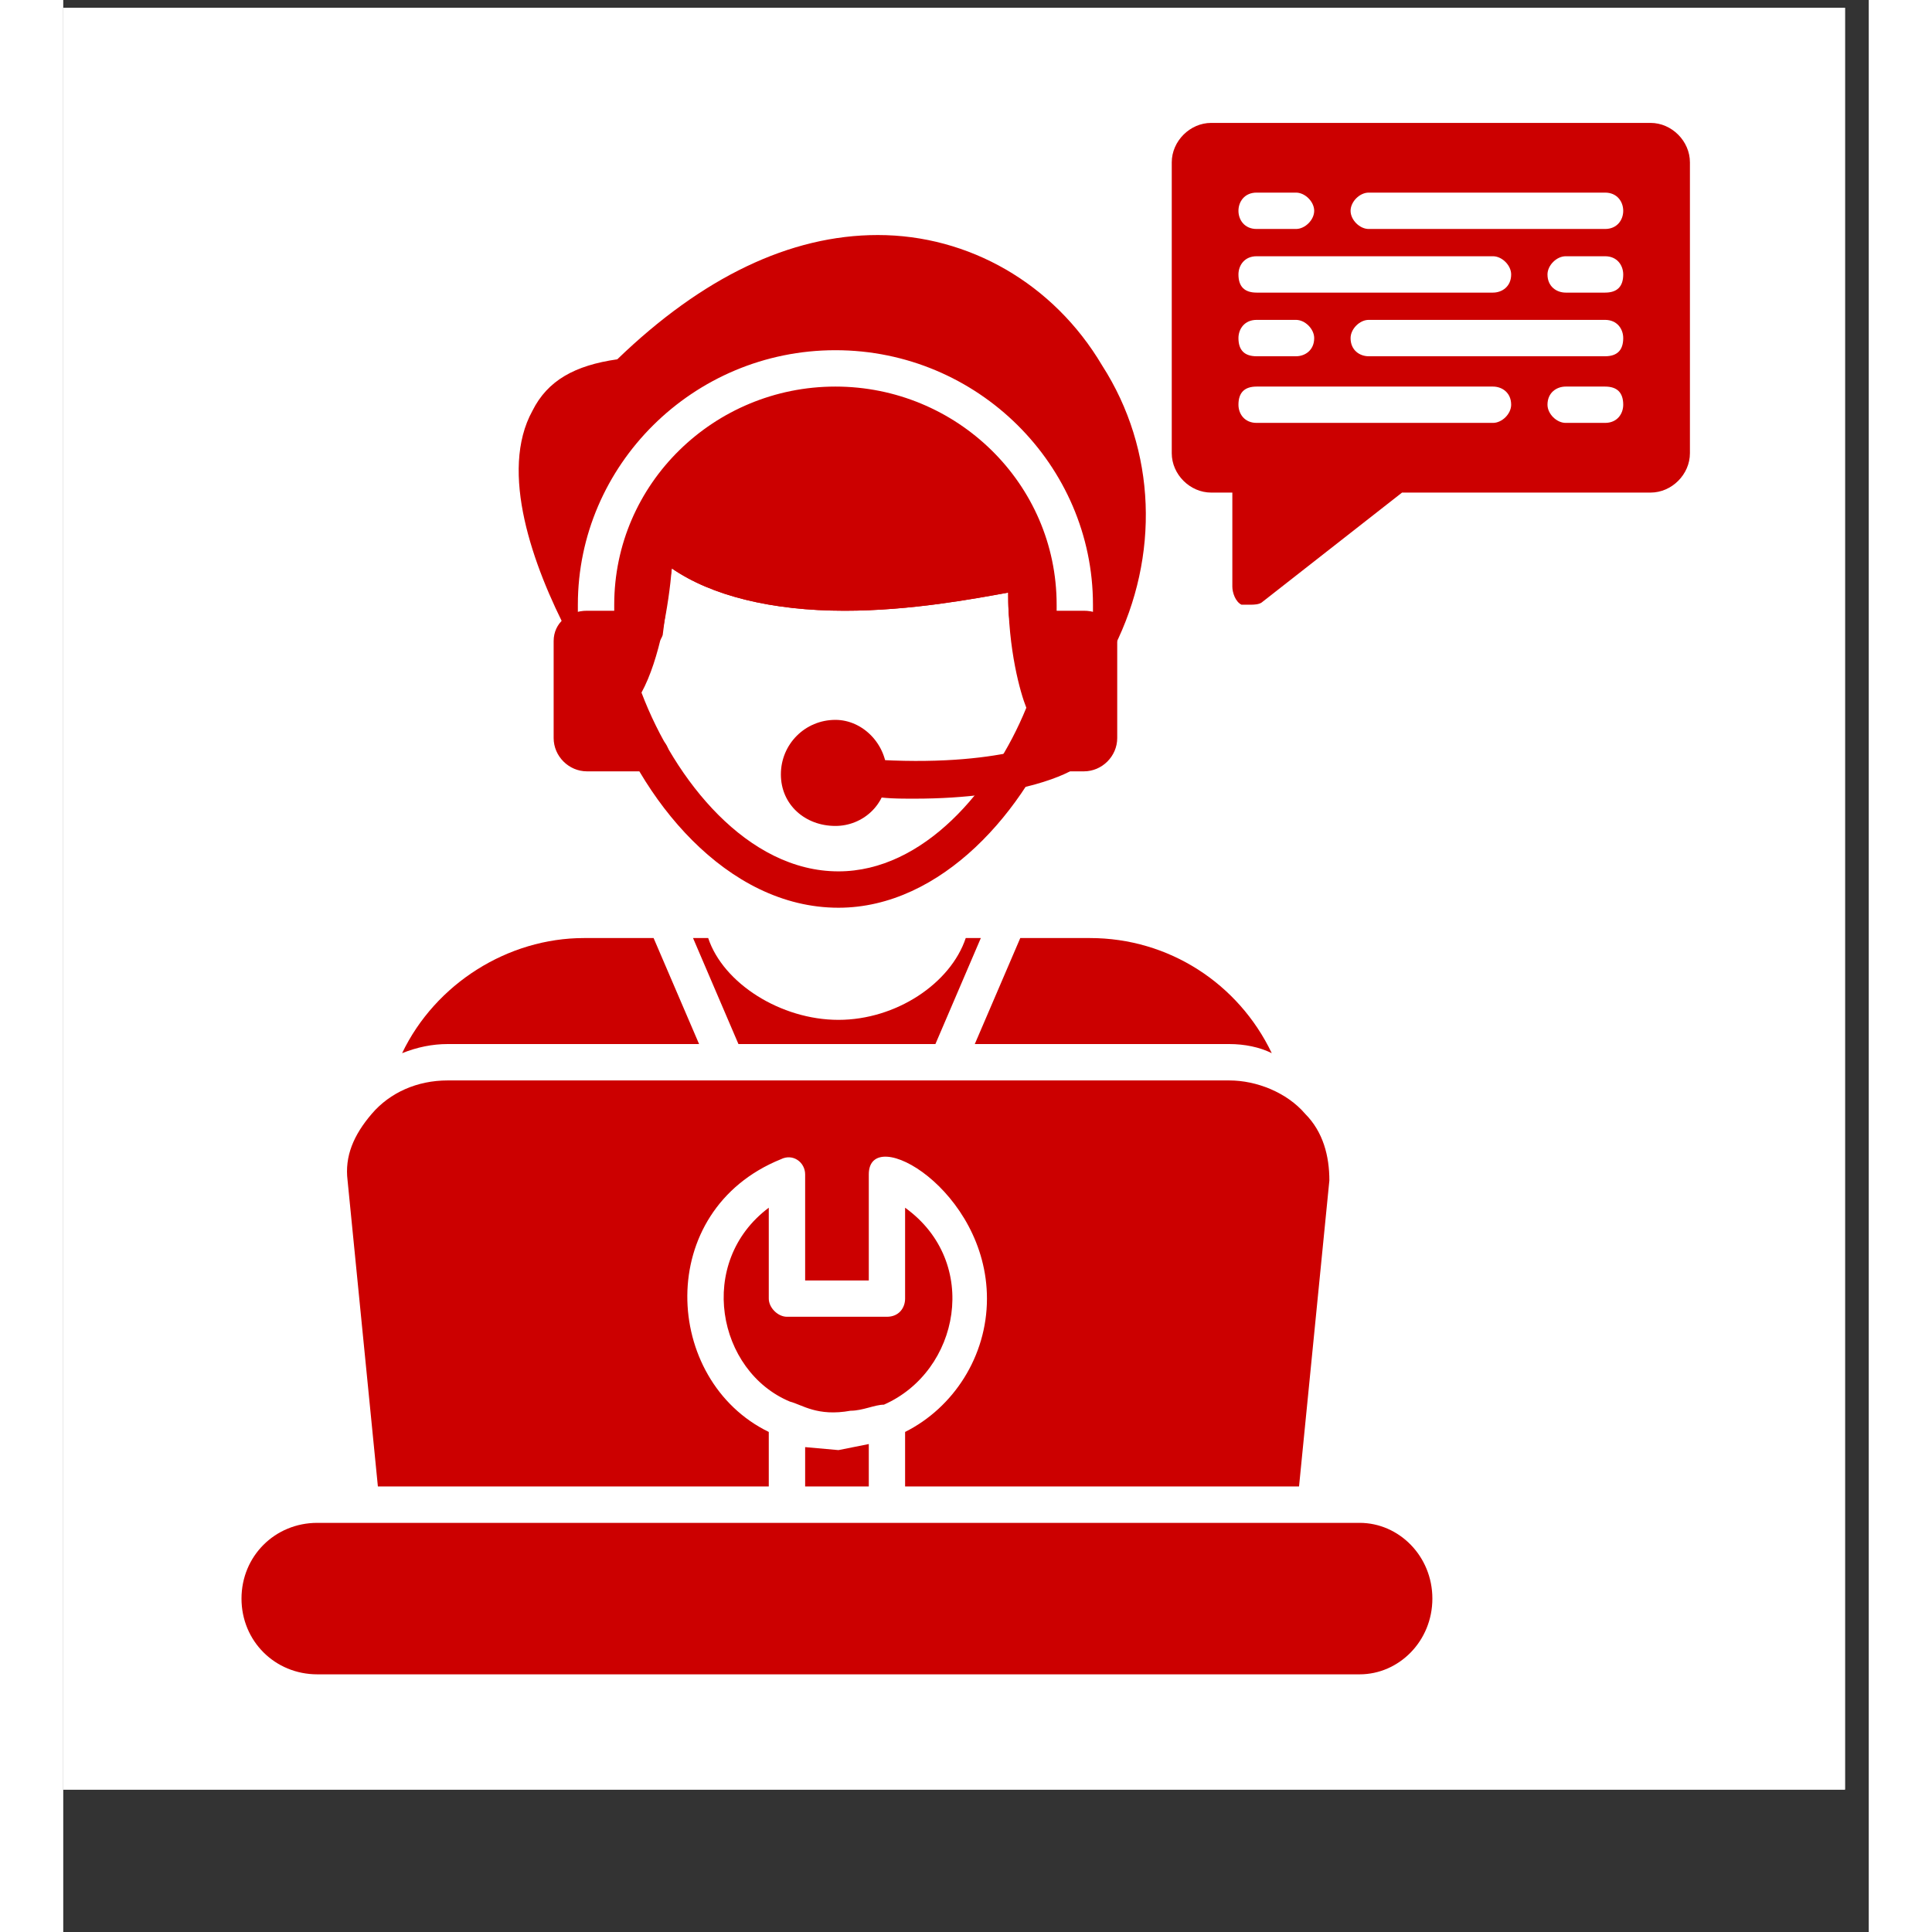
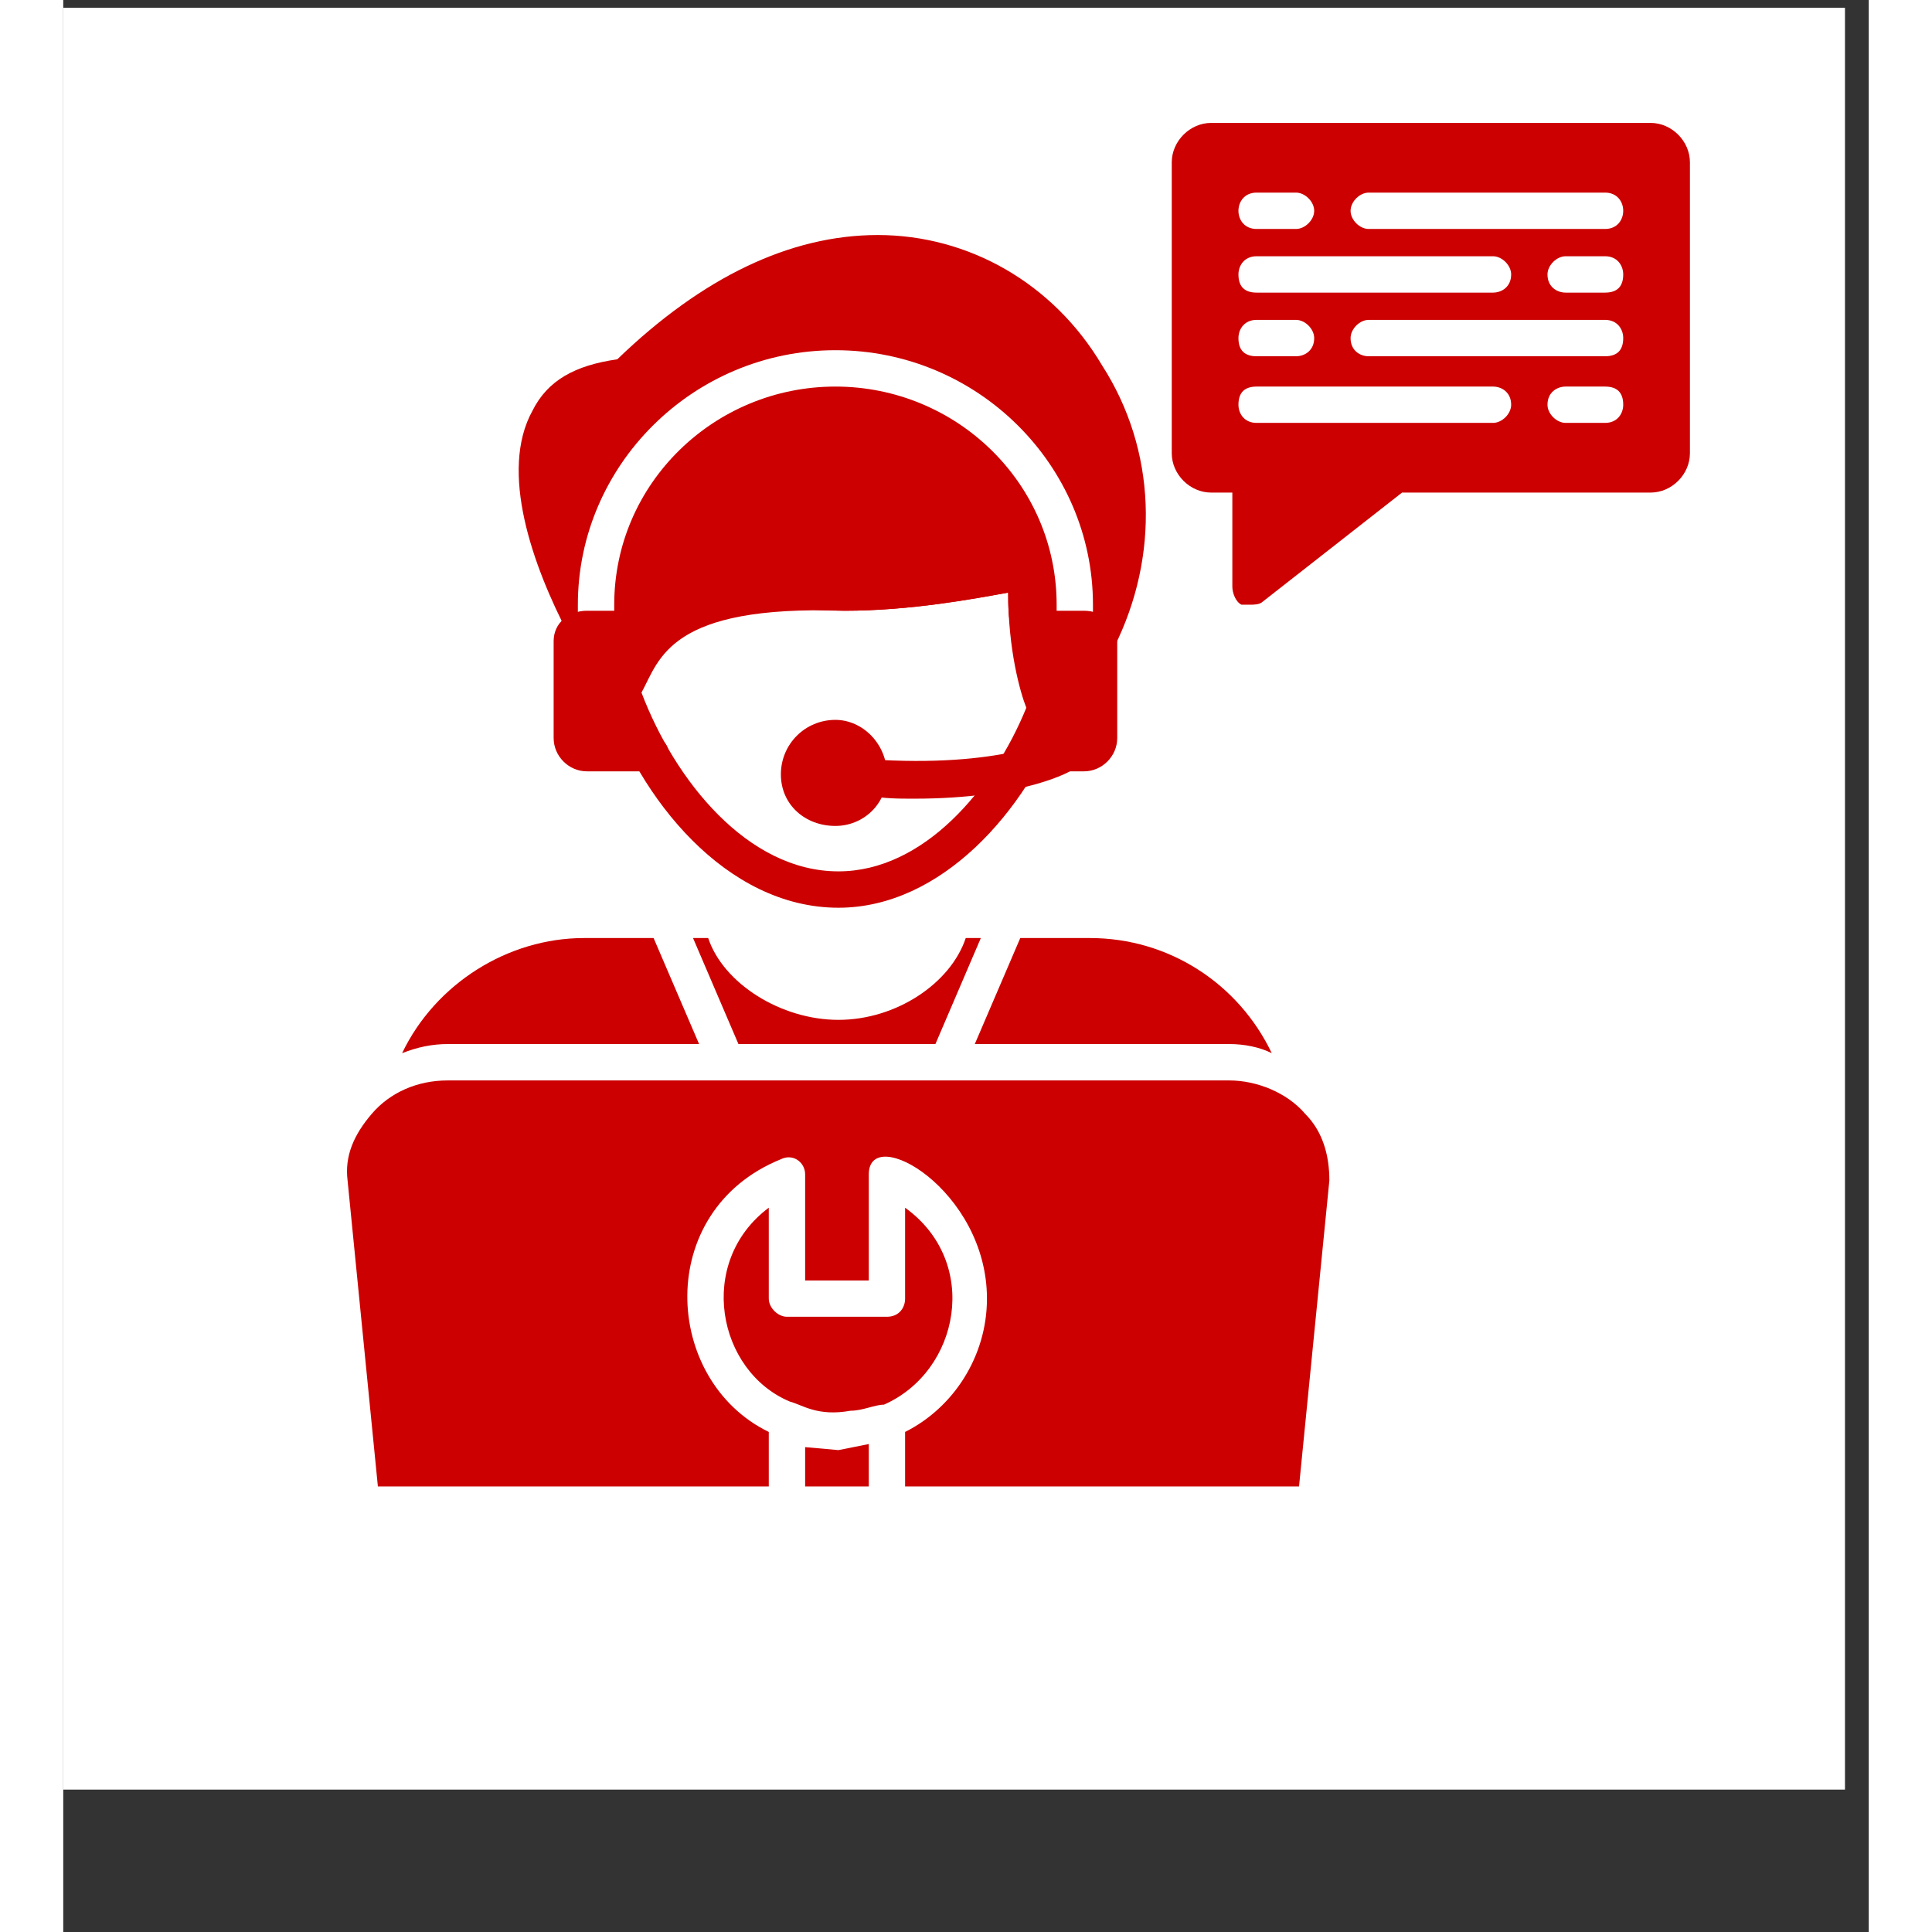
<svg xmlns="http://www.w3.org/2000/svg" width="150" zoomAndPan="magnify" viewBox="0 0 113.04 120.96" height="150" preserveAspectRatio="xMidYMid meet" version="1.2">
  <rect x="0" y="0" width="113.04" height="120.96" fill="#333333" stroke="none" />
  <defs>
    <clipPath id="f72a74a9d2">
      <path d="M 0 0.488 L 111.551 0.488 L 111.551 112.043 L 0 112.043 Z M 0 0.488 " />
    </clipPath>
    <clipPath id="09bfa67907">
-       <path d="M 11.156 95 L 86 95 L 86 105 L 11.156 105 Z M 11.156 95 " />
-     </clipPath>
+       </clipPath>
    <clipPath id="0c623060f6">
      <path d="M 69 7.695 L 101.883 7.695 L 101.883 38 L 69 38 Z M 69 7.695 " />
    </clipPath>
  </defs>
  <g id="99608cfa81">
    <g clip-rule="nonzero" clip-path="url(#f72a74a9d2)">
      <path style=" stroke:none;fill-rule:nonzero;fill:#ffffff;fill-opacity:1;" d="M 0 0.488 L 111.551 0.488 L 111.551 112.043 L 0 112.043 Z M 0 0.488 " />
-       <path style=" stroke:none;fill-rule:nonzero;fill:#ffffff;fill-opacity:1;" d="M 0 0.488 L 111.551 0.488 L 111.551 112.043 L 0 112.043 Z M 0 0.488 " />
    </g>
    <path style=" stroke:none;fill-rule:evenodd;fill:#cc0000;fill-opacity:1;" d="M 21.215 65.938 C 23.305 61.574 27.855 58.73 32.598 58.73 L 36.961 58.73 L 39.809 65.367 L 24.062 65.367 C 23.113 65.367 22.164 65.559 21.215 65.938 Z M 39.43 58.73 L 40.379 58.73 C 41.324 61.574 44.93 63.852 48.535 63.852 C 52.141 63.852 55.555 61.574 56.504 58.73 L 57.449 58.73 L 54.605 65.367 L 42.273 65.367 Z M 59.918 58.73 L 64.281 58.73 C 69.215 58.73 73.578 61.574 75.664 65.938 C 74.906 65.559 73.957 65.367 73.008 65.367 L 57.07 65.367 Z M 59.918 58.73 " />
-     <path style=" stroke:none;fill-rule:evenodd;fill:#cc0000;fill-opacity:1;" d="M 48.535 56.832 C 41.516 56.832 36.016 50.004 33.926 43.551 C 33.738 43.172 33.926 42.793 34.117 42.605 C 35.445 40.707 35.824 35.203 36.016 33.117 C 36.016 32.738 36.203 32.359 36.582 32.168 C 37.152 31.98 37.531 32.168 37.91 32.551 C 39.996 34.824 43.793 35.965 48.914 35.965 C 54.605 35.965 60.105 34.445 60.105 34.445 C 60.488 34.445 60.867 34.445 61.246 34.637 C 61.434 35.016 61.625 35.395 61.625 35.773 C 61.055 40.707 62.574 43.742 62.574 43.742 C 62.762 44.121 62.762 44.5 62.574 44.691 C 60.297 50.762 54.984 56.832 48.535 56.832 Z M 36.203 43.363 C 38.289 48.863 42.844 54.555 48.535 54.555 C 53.848 54.555 58.211 49.434 60.297 44.312 C 59.918 43.363 59.16 40.707 59.16 37.102 C 57.07 37.48 53.086 38.238 48.914 38.238 C 44.359 38.238 40.566 37.293 38.102 35.586 C 37.91 37.859 37.34 41.277 36.203 43.363 Z M 36.203 43.363 " />
+     <path style=" stroke:none;fill-rule:evenodd;fill:#cc0000;fill-opacity:1;" d="M 48.535 56.832 C 41.516 56.832 36.016 50.004 33.926 43.551 C 33.738 43.172 33.926 42.793 34.117 42.605 C 35.445 40.707 35.824 35.203 36.016 33.117 C 36.016 32.738 36.203 32.359 36.582 32.168 C 37.152 31.98 37.531 32.168 37.91 32.551 C 39.996 34.824 43.793 35.965 48.914 35.965 C 54.605 35.965 60.105 34.445 60.105 34.445 C 60.488 34.445 60.867 34.445 61.246 34.637 C 61.434 35.016 61.625 35.395 61.625 35.773 C 61.055 40.707 62.574 43.742 62.574 43.742 C 62.762 44.121 62.762 44.5 62.574 44.691 C 60.297 50.762 54.984 56.832 48.535 56.832 Z M 36.203 43.363 C 38.289 48.863 42.844 54.555 48.535 54.555 C 53.848 54.555 58.211 49.434 60.297 44.312 C 59.918 43.363 59.16 40.707 59.16 37.102 C 57.07 37.48 53.086 38.238 48.914 38.238 C 37.91 37.859 37.34 41.277 36.203 43.363 Z M 36.203 43.363 " />
    <path style=" stroke:none;fill-rule:evenodd;fill:#cc0000;fill-opacity:1;" d="M 64.66 41.086 C 64.281 41.086 63.902 40.707 63.711 40.516 L 63.332 40.516 C 62.574 40.516 62.195 39.949 62.195 39.379 L 62.195 37.859 C 62.195 30.273 55.934 24.203 48.344 24.203 C 40.758 24.203 34.496 30.273 34.496 37.859 L 34.496 39.379 C 34.496 39.949 34.117 40.516 33.359 40.516 L 32.789 40.516 C 32.219 40.516 31.84 40.137 31.652 39.758 C 29.375 35.395 27.285 29.512 29.375 25.719 C 30.324 23.82 32.031 22.875 34.688 22.496 C 39.996 17.371 45.5 14.715 51 14.715 C 56.691 14.715 62.004 17.75 65.039 22.875 C 68.453 28.184 68.645 34.824 65.797 40.516 C 65.609 40.895 65.23 41.086 64.66 41.086 Z M 63.332 40.516 L 60.488 40.516 C 59.918 40.516 59.348 39.949 59.348 39.379 C 59.16 38.621 59.16 37.859 59.16 37.102 C 57.07 37.48 53.086 38.238 48.914 38.238 C 44.359 38.238 40.566 37.293 38.102 35.586 C 37.91 36.723 37.723 38.238 37.531 39.758 C 37.34 40.328 36.773 40.707 36.203 40.516 C 36.016 40.516 36.016 40.516 35.824 40.516 L 33.359 40.516 C 32.789 40.516 32.219 39.949 32.219 39.379 L 32.219 37.859 C 32.219 29.133 39.43 21.926 48.344 21.926 C 57.262 21.926 64.469 29.133 64.469 37.859 L 64.469 39.379 C 64.469 39.949 63.902 40.516 63.332 40.516 Z M 63.332 40.516 " />
    <path style=" stroke:none;fill-rule:evenodd;fill:#cc0000;fill-opacity:1;" d="M 36.773 48.293 L 32.789 48.293 C 31.652 48.293 30.703 47.348 30.703 46.207 L 30.703 40.137 C 30.703 39 31.652 38.238 32.789 38.238 L 36.395 38.238 C 36.961 38.238 37.531 38.621 37.531 39.379 C 37.531 39.949 36.961 40.516 36.395 40.516 L 35.254 40.516 C 35.066 41.277 34.688 41.844 34.496 42.223 C 34.117 42.793 34.117 43.172 34.117 43.742 C 34.496 44.5 34.688 45.258 35.066 46.02 L 36.773 46.02 C 37.34 46.02 37.91 46.586 37.91 47.156 C 37.91 47.727 37.34 48.293 36.773 48.293 Z M 36.773 48.293 " />
    <path style=" stroke:none;fill-rule:evenodd;fill:#cc0000;fill-opacity:1;" d="M 63.902 48.293 L 60.297 48.293 C 59.539 48.293 59.16 47.727 59.16 47.156 C 59.16 46.586 59.539 46.207 59.918 46.02 C 60.297 45.07 60.676 43.742 60.676 43.742 C 60.676 43.551 60.297 41.656 60.297 40.328 C 59.727 40.328 59.348 39.949 59.348 39.379 C 59.348 38.621 59.727 38.238 60.488 38.238 L 63.902 38.238 C 65.039 38.238 65.988 39 65.988 40.137 L 65.988 46.207 C 65.988 47.348 65.039 48.293 63.902 48.293 Z M 63.902 48.293 " />
    <path style=" stroke:none;fill-rule:evenodd;fill:#cc0000;fill-opacity:1;" d="M 53.277 50.004 C 52.328 50.004 51.379 50.004 50.434 49.812 C 49.672 49.812 49.293 49.242 49.293 48.676 C 49.293 48.105 49.863 47.535 50.434 47.535 C 58.777 48.105 62.195 46.207 62.195 46.207 C 62.762 45.828 63.332 46.02 63.711 46.586 C 64.09 47.156 63.902 47.914 63.332 48.105 C 63.141 48.293 60.105 50.004 53.277 50.004 Z M 53.277 50.004 " />
    <path style=" stroke:none;fill-rule:evenodd;fill:#cc0000;fill-opacity:1;" d="M 48.344 51.711 C 46.449 51.711 44.93 50.383 44.93 48.484 C 44.93 46.586 46.449 45.07 48.344 45.07 C 50.051 45.07 51.57 46.586 51.57 48.484 C 51.57 50.383 50.051 51.711 48.344 51.711 Z M 48.344 51.711 " />
    <g clip-rule="nonzero" clip-path="url(#09bfa67907)">
-       <path style=" stroke:none;fill-rule:evenodd;fill:#cc0000;fill-opacity:1;" d="M 81.164 104.828 L 15.906 104.828 C 13.25 104.828 11.16 102.742 11.16 100.086 C 11.16 97.43 13.25 95.344 15.906 95.344 L 81.164 95.344 C 83.633 95.344 85.719 97.43 85.719 100.086 C 85.719 102.742 83.633 104.828 81.164 104.828 Z M 81.164 104.828 " />
-     </g>
+       </g>
    <path style=" stroke:none;fill-rule:evenodd;fill:#cc0000;fill-opacity:1;" d="M 19.699 93.066 L 17.801 73.906 C 17.613 72.387 18.18 71.059 19.32 69.73 C 20.457 68.402 22.164 67.645 24.062 67.645 L 73.008 67.645 C 74.715 67.645 76.613 68.402 77.75 69.73 C 78.887 70.871 79.27 72.387 79.27 73.906 L 77.371 93.066 L 52.707 93.066 L 52.707 89.652 C 55.742 88.133 57.832 84.91 57.832 81.305 C 57.832 74.477 50.434 70.301 50.434 73.527 L 50.434 80.168 L 46.449 80.168 L 46.449 73.527 C 46.449 72.77 45.688 72.199 44.93 72.578 C 36.961 75.805 37.531 86.426 44.172 89.652 L 44.172 93.066 Z M 50.434 93.066 L 46.449 93.066 L 46.449 90.602 L 48.535 90.789 L 50.434 90.41 Z M 45.5 87.754 C 46.258 87.945 47.207 88.703 49.293 88.324 C 50.051 88.324 50.812 87.945 51.379 87.945 C 56.125 85.859 57.449 79.027 52.707 75.613 L 52.707 81.305 C 52.707 81.875 52.328 82.441 51.57 82.441 L 45.309 82.441 C 44.742 82.441 44.172 81.875 44.172 81.305 L 44.172 75.613 C 39.617 79.027 40.945 85.859 45.5 87.754 Z M 45.5 87.754 " />
    <g clip-rule="nonzero" clip-path="url(#0c623060f6)">
      <path style=" stroke:none;fill-rule:evenodd;fill:#cc0000;fill-opacity:1;" d="M 74.336 37.859 C 74.145 37.859 73.957 37.859 73.766 37.859 C 73.387 37.672 73.195 37.102 73.195 36.723 L 73.195 30.84 L 71.871 30.84 C 70.543 30.84 69.402 29.703 69.402 28.375 L 69.402 10.164 C 69.402 8.836 70.543 7.695 71.871 7.695 L 99.379 7.695 C 100.707 7.695 101.844 8.836 101.844 10.164 L 101.844 28.375 C 101.844 29.703 100.707 30.84 99.379 30.84 L 83.82 30.84 L 75.094 37.672 C 74.906 37.859 74.523 37.859 74.336 37.859 Z M 96.531 14.336 L 81.734 14.336 C 81.164 14.336 80.598 13.766 80.598 13.199 C 80.598 12.629 81.164 12.059 81.734 12.059 L 96.531 12.059 C 97.289 12.059 97.668 12.629 97.668 13.199 C 97.668 13.766 97.289 14.336 96.531 14.336 Z M 77.18 14.336 L 74.715 14.336 C 73.957 14.336 73.578 13.766 73.578 13.199 C 73.578 12.629 73.957 12.059 74.715 12.059 L 77.18 12.059 C 77.75 12.059 78.32 12.629 78.32 13.199 C 78.32 13.766 77.75 14.336 77.18 14.336 Z M 96.531 18.32 L 94.066 18.32 C 93.496 18.32 92.926 17.941 92.926 17.184 C 92.926 16.613 93.496 16.043 94.066 16.043 L 96.531 16.043 C 97.289 16.043 97.668 16.613 97.668 17.184 C 97.668 17.941 97.289 18.32 96.531 18.32 Z M 89.512 18.32 L 74.715 18.32 C 73.957 18.32 73.578 17.941 73.578 17.184 C 73.578 16.613 73.957 16.043 74.715 16.043 L 89.512 16.043 C 90.082 16.043 90.652 16.613 90.652 17.184 C 90.652 17.941 90.082 18.32 89.512 18.32 Z M 96.531 22.305 L 81.734 22.305 C 81.164 22.305 80.598 21.926 80.598 21.168 C 80.598 20.598 81.164 20.027 81.734 20.027 L 96.531 20.027 C 97.289 20.027 97.668 20.598 97.668 21.168 C 97.668 21.926 97.289 22.305 96.531 22.305 Z M 77.18 22.305 L 74.715 22.305 C 73.957 22.305 73.578 21.926 73.578 21.168 C 73.578 20.598 73.957 20.027 74.715 20.027 L 77.18 20.027 C 77.75 20.027 78.32 20.598 78.32 21.168 C 78.32 21.926 77.75 22.305 77.18 22.305 Z M 96.531 26.477 L 94.066 26.477 C 93.496 26.477 92.926 25.91 92.926 25.34 C 92.926 24.582 93.496 24.203 94.066 24.203 L 96.531 24.203 C 97.289 24.203 97.668 24.582 97.668 25.34 C 97.668 25.91 97.289 26.477 96.531 26.477 Z M 89.512 26.477 L 74.715 26.477 C 73.957 26.477 73.578 25.91 73.578 25.34 C 73.578 24.582 73.957 24.203 74.715 24.203 L 89.512 24.203 C 90.082 24.203 90.652 24.582 90.652 25.34 C 90.652 25.91 90.082 26.477 89.512 26.477 Z M 89.512 26.477 " />
    </g>
  </g>
</svg>